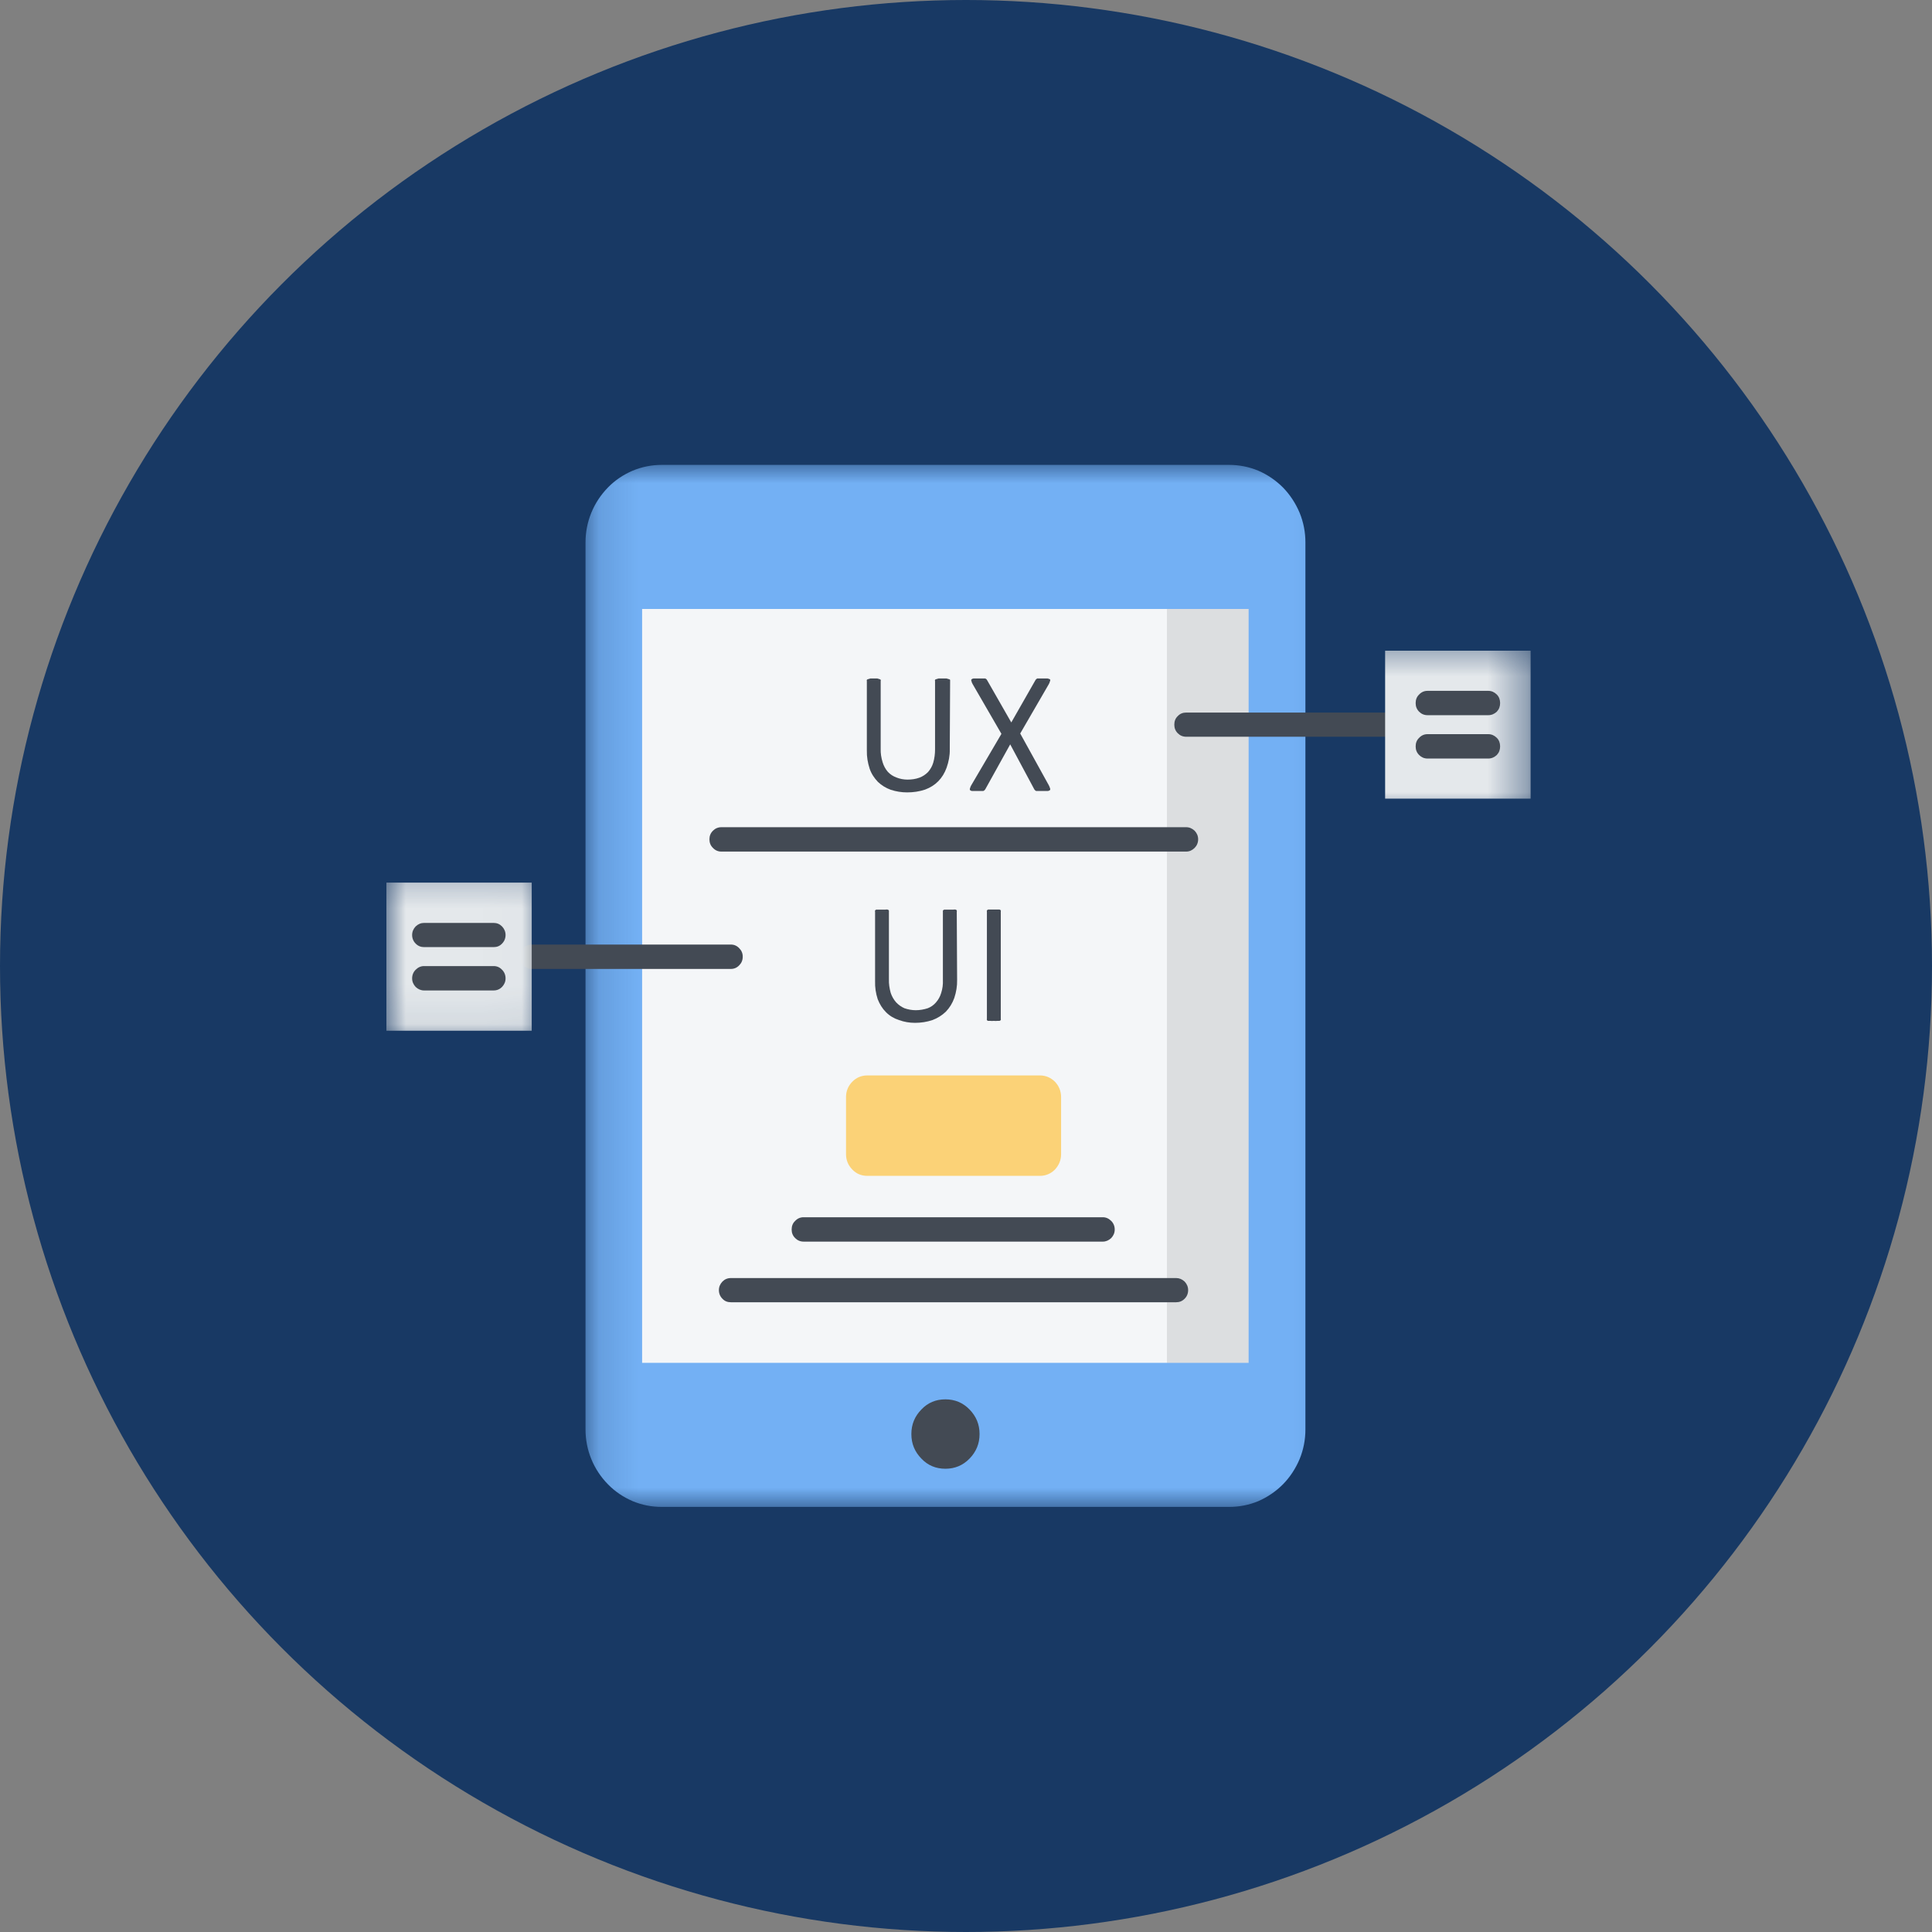
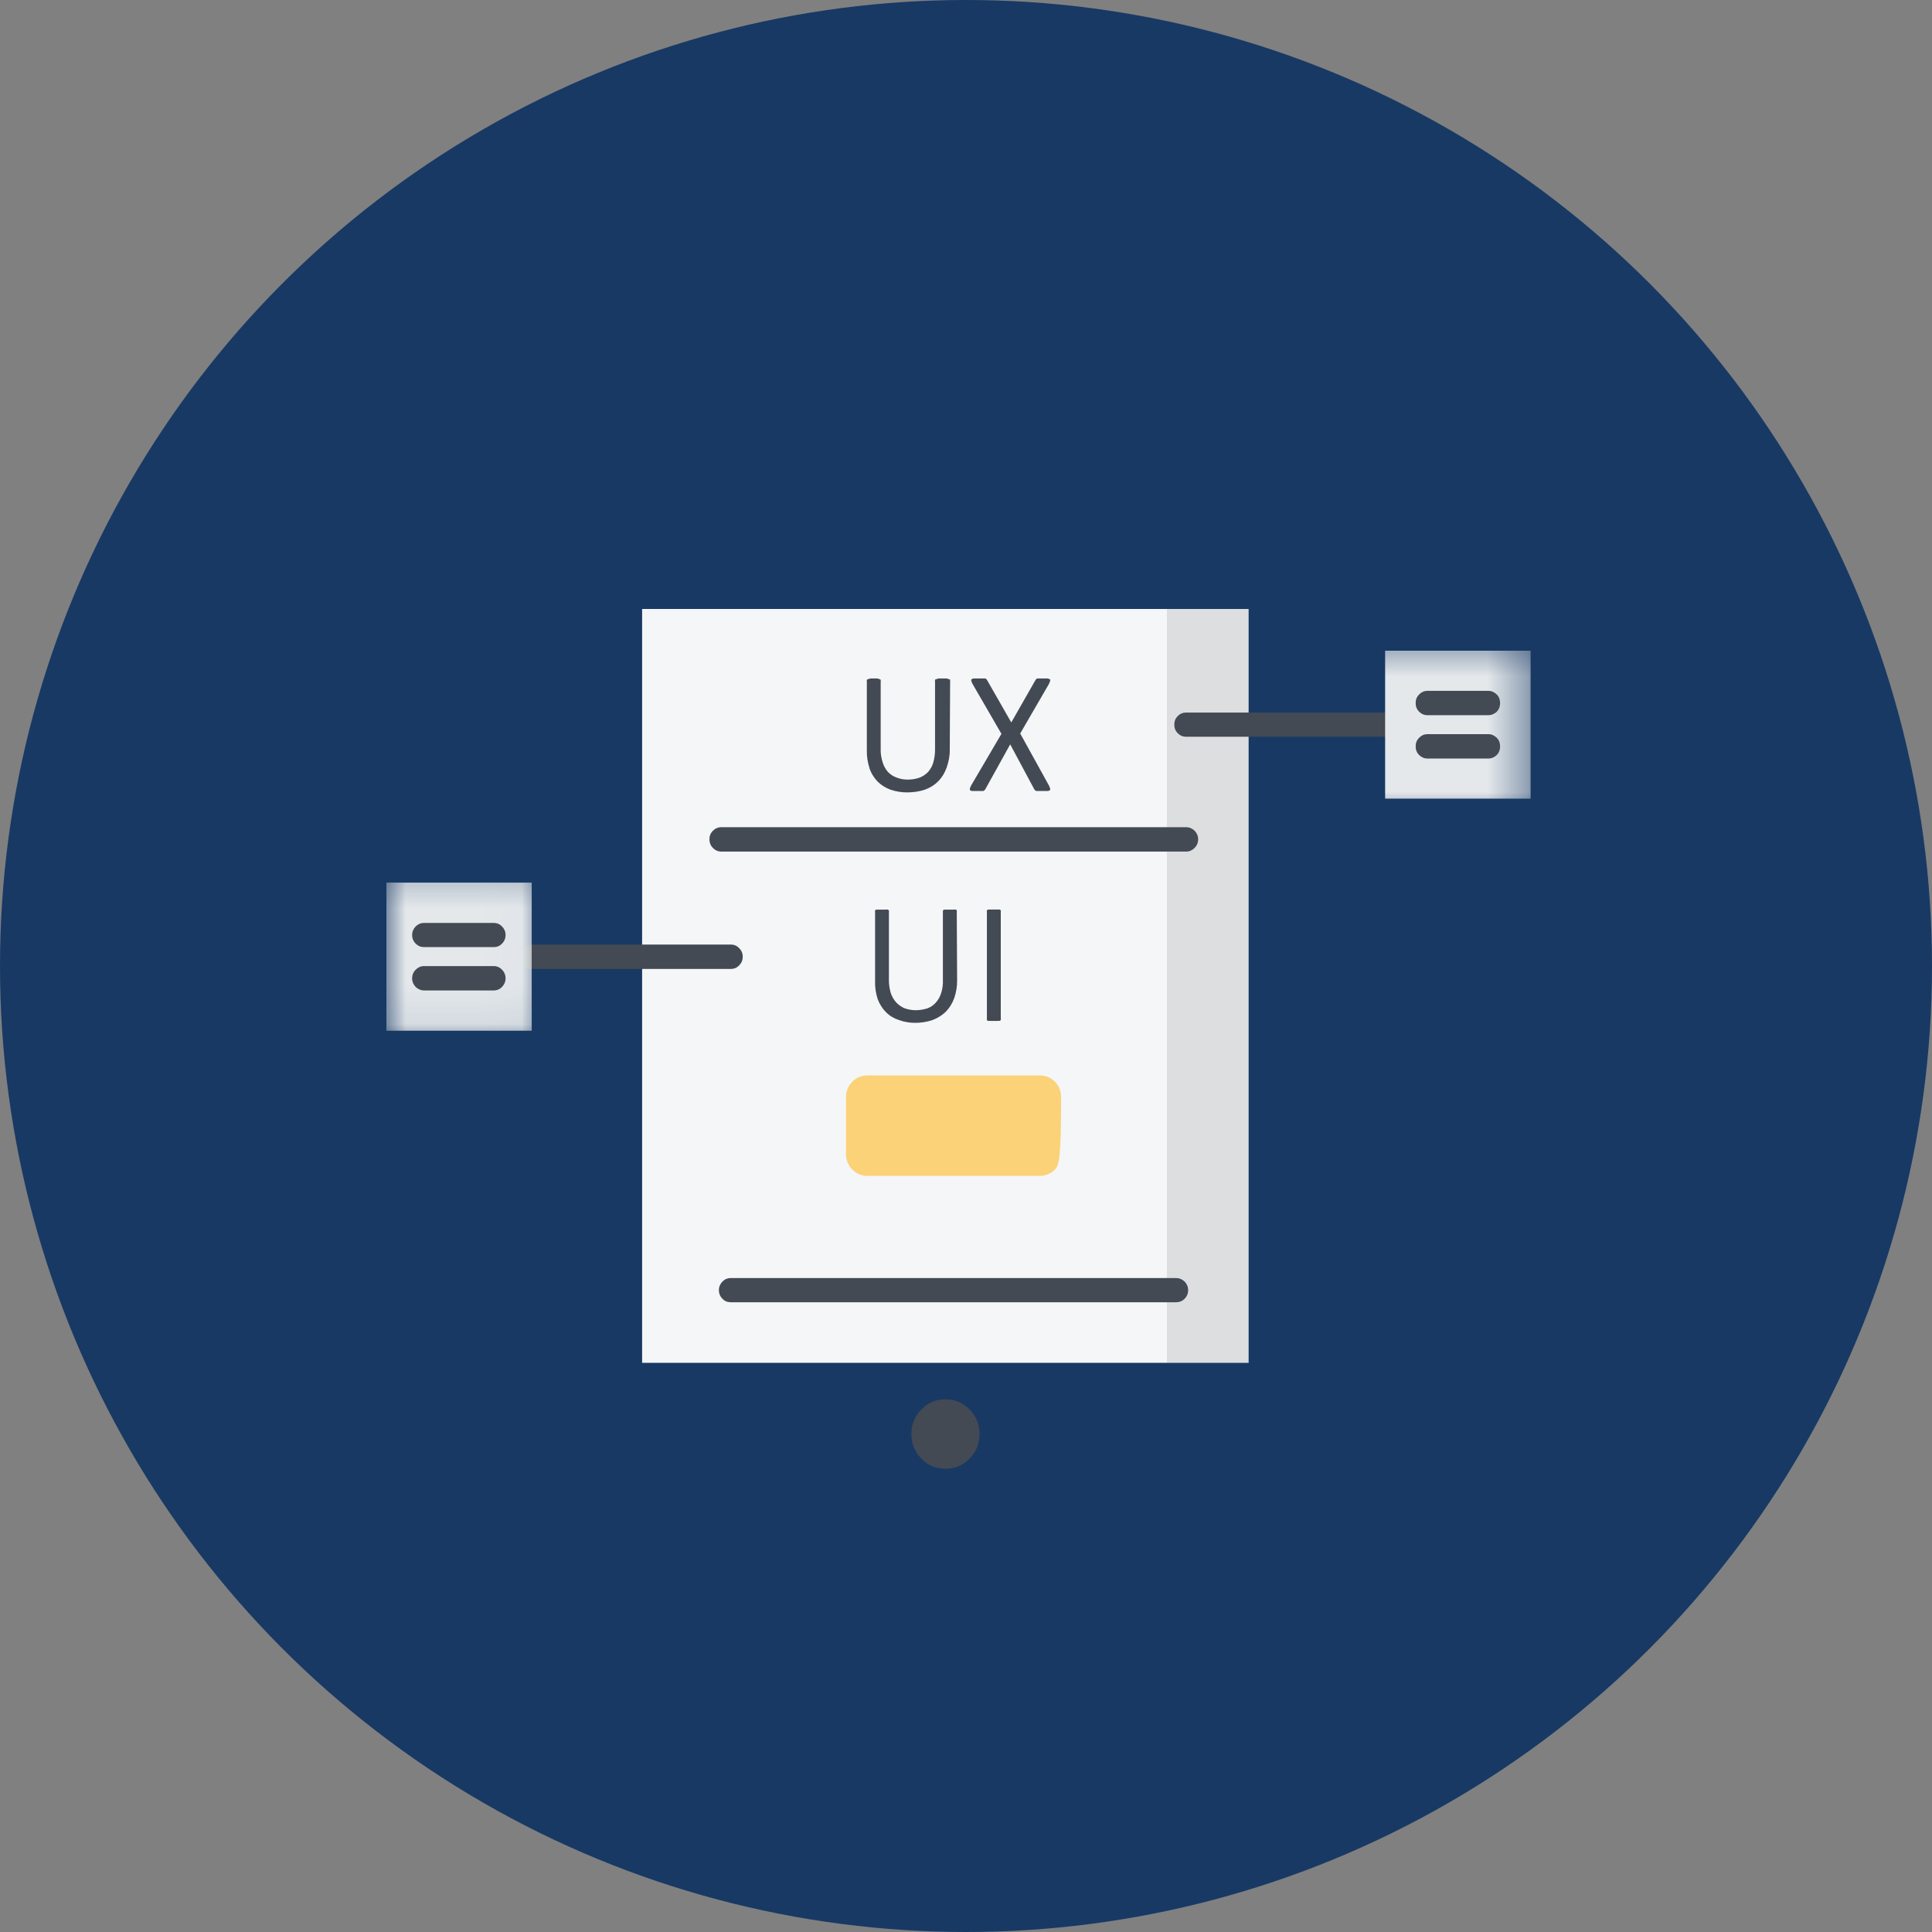
<svg xmlns="http://www.w3.org/2000/svg" width="50" height="50" viewBox="0 0 50 50" fill="none">
  <rect x="0" y="0" width="50" height="50" fill="#808080" stroke="none" />
  <circle cx="25" cy="25" r="25" fill="#183964" />
  <mask id="mask0_4874_9504" style="mask-type:luminance" maskUnits="userSpaceOnUse" x="15" y="12" width="20" height="27">
    <path d="M15.149 12H34.891V39H15.149V12Z" fill="white" />
  </mask>
  <g mask="url(#mask0_4874_9504)">
-     <path d="M17.127 12.031H31.806C32.069 12.031 32.323 12.081 32.564 12.181C32.804 12.285 33.017 12.43 33.203 12.616C33.389 12.807 33.53 13.025 33.634 13.27C33.734 13.515 33.784 13.773 33.784 14.036V36.995C33.784 37.258 33.734 37.516 33.634 37.761C33.53 38.006 33.389 38.224 33.203 38.414C33.017 38.6 32.804 38.745 32.564 38.85C32.323 38.95 32.069 38.999 31.806 38.999H17.127C16.868 38.999 16.614 38.95 16.374 38.85C16.129 38.745 15.915 38.6 15.734 38.414C15.548 38.224 15.403 38.006 15.303 37.761C15.203 37.516 15.153 37.258 15.153 36.995V14.036C15.153 13.773 15.203 13.515 15.303 13.27C15.403 13.025 15.548 12.807 15.734 12.616C15.915 12.43 16.129 12.285 16.374 12.181C16.614 12.081 16.868 12.031 17.127 12.031Z" fill="#73B0F4" />
-   </g>
+     </g>
  <path d="M16.618 15.76H32.314V35.27H16.618V15.76Z" fill="#F4F6F8" />
  <path d="M30.2 15.76H32.314V35.27H30.2V15.76Z" fill="black" fill-opacity="0.1" />
  <path d="M25.351 37.113C25.351 37.362 25.264 37.571 25.092 37.748C24.92 37.925 24.711 38.011 24.466 38.011C24.221 38.011 24.012 37.925 23.845 37.748C23.672 37.571 23.586 37.362 23.586 37.113C23.586 36.864 23.672 36.655 23.845 36.478C24.012 36.301 24.221 36.215 24.466 36.215C24.711 36.215 24.92 36.301 25.092 36.478C25.264 36.655 25.351 36.864 25.351 37.113Z" fill="#434A54" />
  <path d="M24.58 19.391C24.584 19.555 24.552 19.713 24.498 19.868C24.398 20.144 24.212 20.335 23.94 20.435C23.79 20.485 23.636 20.507 23.477 20.507C23.332 20.507 23.192 20.485 23.051 20.439C22.928 20.394 22.815 20.326 22.72 20.235C22.625 20.135 22.552 20.026 22.507 19.895C22.457 19.741 22.43 19.586 22.434 19.423V17.627C22.43 17.618 22.43 17.608 22.434 17.595C22.443 17.586 22.452 17.577 22.466 17.577L22.525 17.559H22.706L22.765 17.577C22.774 17.577 22.788 17.586 22.792 17.595C22.797 17.608 22.797 17.618 22.792 17.627V19.373C22.788 19.496 22.806 19.609 22.842 19.727C22.87 19.818 22.915 19.904 22.978 19.976C23.042 20.044 23.114 20.09 23.201 20.122C23.291 20.158 23.387 20.176 23.486 20.176C23.595 20.176 23.695 20.162 23.795 20.126C23.881 20.094 23.954 20.044 24.017 19.981C24.081 19.908 24.126 19.827 24.153 19.736C24.185 19.623 24.199 19.509 24.199 19.396V17.627C24.194 17.618 24.194 17.608 24.199 17.595C24.203 17.586 24.217 17.577 24.23 17.577L24.289 17.559H24.498L24.557 17.577C24.571 17.577 24.58 17.586 24.589 17.595C24.589 17.608 24.589 17.618 24.589 17.627L24.58 19.391Z" fill="#434A54" />
  <path d="M27.142 20.321C27.156 20.344 27.165 20.371 27.174 20.398C27.183 20.416 27.183 20.43 27.174 20.448C27.156 20.462 27.133 20.471 27.11 20.471H26.879C26.861 20.471 26.838 20.471 26.816 20.471C26.802 20.466 26.793 20.457 26.784 20.448C26.775 20.439 26.766 20.43 26.761 20.416L26.144 19.264L25.505 20.416C25.5 20.425 25.491 20.439 25.482 20.448C25.473 20.457 25.459 20.466 25.446 20.471H25.164C25.142 20.471 25.119 20.462 25.105 20.448C25.096 20.43 25.096 20.416 25.105 20.398C25.11 20.371 25.124 20.344 25.137 20.321L25.917 18.992L25.174 17.708C25.16 17.681 25.146 17.658 25.142 17.627C25.133 17.613 25.133 17.595 25.142 17.581C25.16 17.568 25.178 17.559 25.205 17.559H25.432C25.455 17.559 25.473 17.559 25.496 17.559C25.509 17.563 25.523 17.572 25.532 17.581L25.555 17.618L26.172 18.697L26.788 17.618L26.811 17.581L26.843 17.559C26.861 17.559 26.879 17.559 26.902 17.559H27.11C27.133 17.563 27.156 17.572 27.174 17.581C27.183 17.595 27.183 17.613 27.174 17.627C27.169 17.654 27.156 17.681 27.142 17.708L26.403 18.983L27.142 20.321Z" fill="#434A54" />
  <path d="M24.77 25.36C24.774 25.518 24.747 25.677 24.697 25.827C24.648 25.963 24.579 26.076 24.48 26.181C24.38 26.276 24.266 26.349 24.135 26.398C23.99 26.448 23.835 26.471 23.681 26.471C23.536 26.471 23.4 26.448 23.264 26.398C23.137 26.358 23.023 26.29 22.928 26.194C22.833 26.099 22.765 25.986 22.715 25.859C22.665 25.704 22.642 25.55 22.647 25.391V23.595C22.642 23.581 22.642 23.572 22.647 23.563C22.656 23.55 22.665 23.545 22.679 23.541H22.915C22.933 23.536 22.955 23.536 22.974 23.541C22.987 23.545 22.996 23.55 23.005 23.563C23.005 23.572 23.005 23.581 23.005 23.595V25.341C23.001 25.464 23.019 25.577 23.051 25.695C23.082 25.786 23.128 25.868 23.191 25.94C23.255 26.008 23.327 26.058 23.409 26.094C23.504 26.126 23.6 26.144 23.699 26.144C23.804 26.144 23.908 26.126 24.008 26.094C24.09 26.063 24.162 26.013 24.221 25.945C24.285 25.872 24.33 25.791 24.357 25.7C24.393 25.591 24.407 25.477 24.402 25.36V23.595C24.402 23.581 24.402 23.572 24.402 23.563C24.412 23.554 24.425 23.545 24.434 23.541H24.675C24.693 23.536 24.711 23.536 24.734 23.541C24.743 23.545 24.756 23.55 24.761 23.563C24.765 23.572 24.765 23.581 24.761 23.595L24.77 25.36Z" fill="#434A54" />
  <path d="M25.9 26.365C25.904 26.379 25.904 26.388 25.9 26.397C25.891 26.41 25.882 26.415 25.868 26.42H25.814C25.782 26.424 25.75 26.424 25.718 26.42C25.691 26.424 25.659 26.424 25.628 26.42H25.569C25.56 26.415 25.546 26.41 25.541 26.397C25.537 26.388 25.537 26.379 25.541 26.365V23.593C25.537 23.58 25.537 23.571 25.541 23.562C25.551 23.553 25.56 23.544 25.573 23.539H25.868C25.882 23.544 25.891 23.548 25.9 23.562C25.904 23.571 25.904 23.58 25.9 23.593V26.365Z" fill="#434A54" />
  <path d="M30.699 22.039H18.669C18.583 22.039 18.51 22.007 18.451 21.944C18.388 21.884 18.36 21.807 18.36 21.721C18.36 21.635 18.388 21.562 18.451 21.499C18.51 21.44 18.583 21.408 18.669 21.408H30.699C30.781 21.408 30.853 21.44 30.917 21.499C30.976 21.562 31.008 21.635 31.008 21.721C31.008 21.807 30.976 21.884 30.917 21.944C30.853 22.007 30.781 22.039 30.699 22.039Z" fill="#434A54" />
  <path d="M30.441 33.702H18.914C18.828 33.702 18.755 33.675 18.696 33.611C18.637 33.553 18.605 33.475 18.605 33.389C18.605 33.303 18.637 33.23 18.696 33.167C18.755 33.108 18.828 33.076 18.914 33.076H30.441C30.522 33.076 30.595 33.108 30.658 33.167C30.717 33.23 30.749 33.303 30.749 33.389C30.749 33.475 30.717 33.553 30.658 33.611C30.595 33.675 30.522 33.702 30.441 33.702Z" fill="#434A54" />
-   <path d="M28.549 32.133H20.797C20.711 32.133 20.638 32.101 20.579 32.042C20.515 31.978 20.488 31.906 20.488 31.82C20.488 31.733 20.515 31.656 20.579 31.597C20.638 31.534 20.711 31.502 20.797 31.502H28.54C28.622 31.502 28.694 31.534 28.758 31.597C28.817 31.656 28.849 31.733 28.849 31.82C28.849 31.906 28.817 31.978 28.758 32.042C28.694 32.101 28.622 32.133 28.54 32.133H28.549Z" fill="#434A54" />
-   <path d="M22.448 27.832H26.912C27.061 27.832 27.193 27.887 27.302 27.995C27.406 28.104 27.461 28.24 27.461 28.395V29.869C27.461 30.023 27.406 30.155 27.302 30.268C27.193 30.377 27.061 30.431 26.912 30.431H22.448C22.294 30.431 22.162 30.377 22.058 30.268C21.949 30.155 21.895 30.023 21.895 29.869V28.395C21.895 28.24 21.949 28.104 22.058 27.995C22.162 27.887 22.294 27.832 22.448 27.832Z" fill="#FBD277" />
+   <path d="M22.448 27.832H26.912C27.061 27.832 27.193 27.887 27.302 27.995C27.406 28.104 27.461 28.24 27.461 28.395C27.461 30.023 27.406 30.155 27.302 30.268C27.193 30.377 27.061 30.431 26.912 30.431H22.448C22.294 30.431 22.162 30.377 22.058 30.268C21.949 30.155 21.895 30.023 21.895 29.869V28.395C21.895 28.24 21.949 28.104 22.058 27.995C22.162 27.887 22.294 27.832 22.448 27.832Z" fill="#FBD277" />
  <path d="M35.848 19.067H30.699C30.613 19.067 30.54 19.036 30.481 18.977C30.418 18.913 30.391 18.841 30.391 18.754C30.391 18.668 30.418 18.591 30.481 18.532C30.54 18.469 30.613 18.441 30.699 18.441H35.848C35.934 18.441 36.007 18.469 36.066 18.532C36.129 18.591 36.156 18.668 36.156 18.754C36.156 18.841 36.129 18.913 36.066 18.977C36.007 19.036 35.934 19.067 35.848 19.067Z" fill="#434A54" />
  <mask id="mask1_4874_9504" style="mask-type:luminance" maskUnits="userSpaceOnUse" x="34" y="16" width="6" height="6">
    <path d="M34.89 16.475H39.612V21.12H34.89V16.475Z" fill="white" />
  </mask>
  <g mask="url(#mask1_4874_9504)">
    <path d="M35.847 16.84H39.612V20.669H35.847V16.84Z" fill="#E4E8EB" />
  </g>
  <path d="M38.515 18.509H36.945C36.859 18.509 36.786 18.478 36.727 18.419C36.664 18.355 36.637 18.283 36.637 18.196C36.637 18.11 36.664 18.033 36.727 17.974C36.786 17.911 36.859 17.879 36.945 17.879H38.515C38.601 17.879 38.673 17.911 38.737 17.974C38.796 18.033 38.823 18.11 38.823 18.196C38.823 18.283 38.796 18.355 38.737 18.419C38.673 18.478 38.601 18.509 38.515 18.509Z" fill="#434A54" />
  <path d="M38.515 19.631H36.945C36.859 19.631 36.786 19.599 36.727 19.54C36.664 19.476 36.637 19.404 36.637 19.317C36.637 19.231 36.664 19.154 36.727 19.095C36.786 19.032 36.859 19 36.945 19H38.515C38.601 19 38.673 19.032 38.737 19.095C38.796 19.154 38.823 19.231 38.823 19.317C38.823 19.404 38.796 19.476 38.737 19.54C38.673 19.599 38.601 19.631 38.515 19.631Z" fill="#434A54" />
  <path d="M18.914 25.076H13.761C13.679 25.076 13.606 25.044 13.543 24.981C13.484 24.922 13.452 24.849 13.452 24.758C13.452 24.672 13.484 24.599 13.543 24.541C13.606 24.477 13.679 24.445 13.761 24.445H18.914C19 24.445 19.073 24.477 19.132 24.541C19.191 24.599 19.222 24.672 19.222 24.758C19.222 24.849 19.191 24.922 19.132 24.981C19.073 25.044 19 25.076 18.914 25.076Z" fill="#434A54" />
  <mask id="mask2_4874_9504" style="mask-type:luminance" maskUnits="userSpaceOnUse" x="10" y="22" width="4" height="5">
    <path d="M10 22.281H13.987V26.926H10V22.281Z" fill="white" />
  </mask>
  <g mask="url(#mask2_4874_9504)">
    <path d="M10 22.842H13.761V26.675H10V22.842Z" fill="#E4E8EB" />
  </g>
  <path d="M12.775 24.511H10.975C10.893 24.511 10.82 24.484 10.757 24.42C10.698 24.361 10.666 24.284 10.666 24.198C10.666 24.112 10.698 24.039 10.757 23.976C10.82 23.916 10.893 23.885 10.975 23.885H12.775C12.862 23.885 12.934 23.916 12.993 23.976C13.052 24.039 13.084 24.112 13.084 24.198C13.084 24.284 13.052 24.361 12.993 24.42C12.934 24.484 12.862 24.511 12.775 24.511Z" fill="#434A54" />
  <path d="M12.775 25.633H10.975C10.893 25.633 10.82 25.601 10.757 25.542C10.698 25.478 10.666 25.406 10.666 25.32C10.666 25.233 10.698 25.156 10.757 25.097C10.82 25.034 10.893 25.002 10.975 25.002H12.775C12.862 25.002 12.934 25.034 12.993 25.097C13.052 25.156 13.084 25.233 13.084 25.32C13.084 25.406 13.052 25.478 12.993 25.542C12.934 25.601 12.862 25.633 12.775 25.633Z" fill="#434A54" />
</svg>